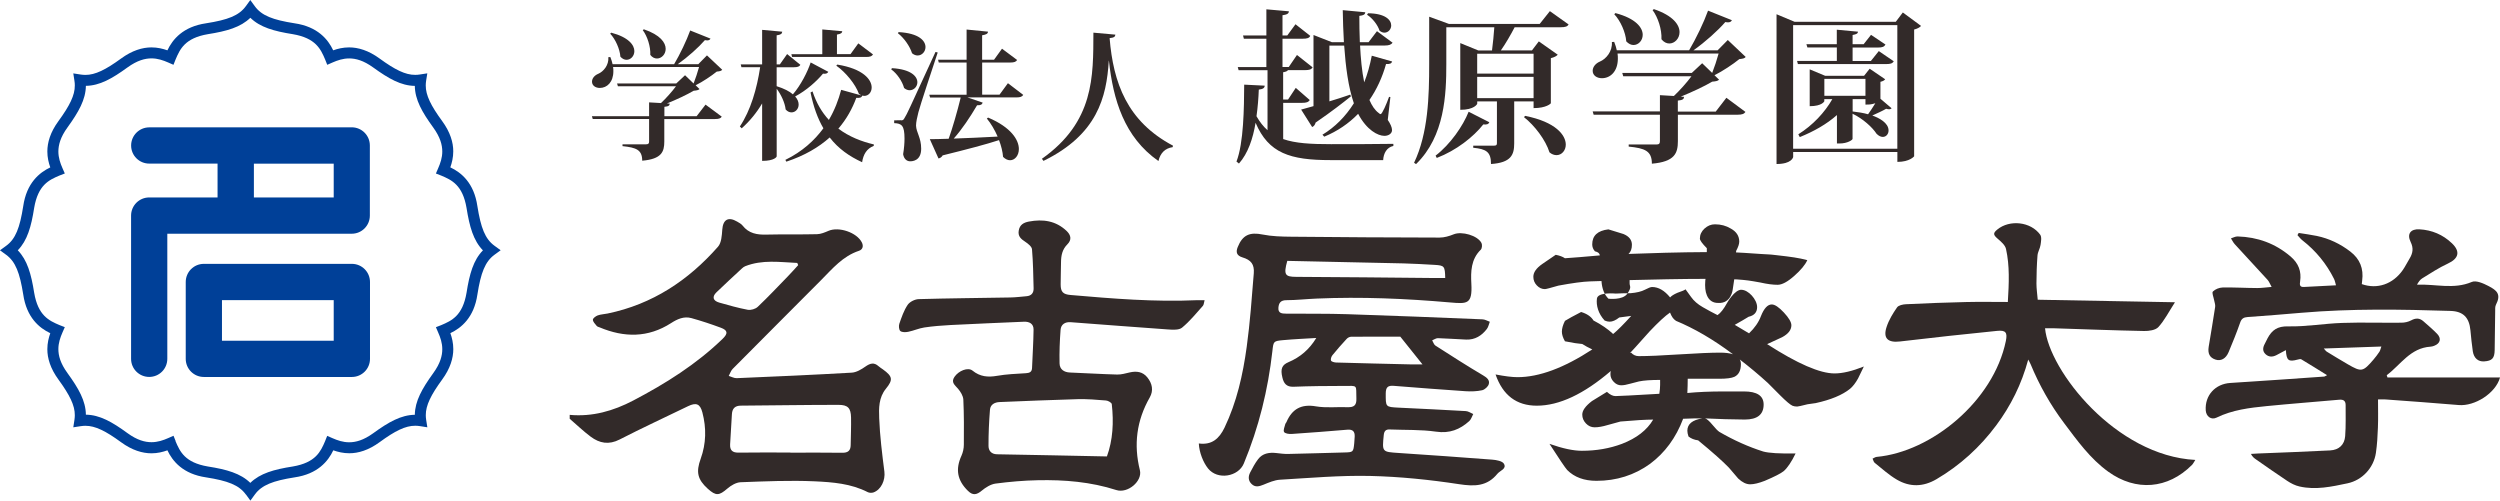
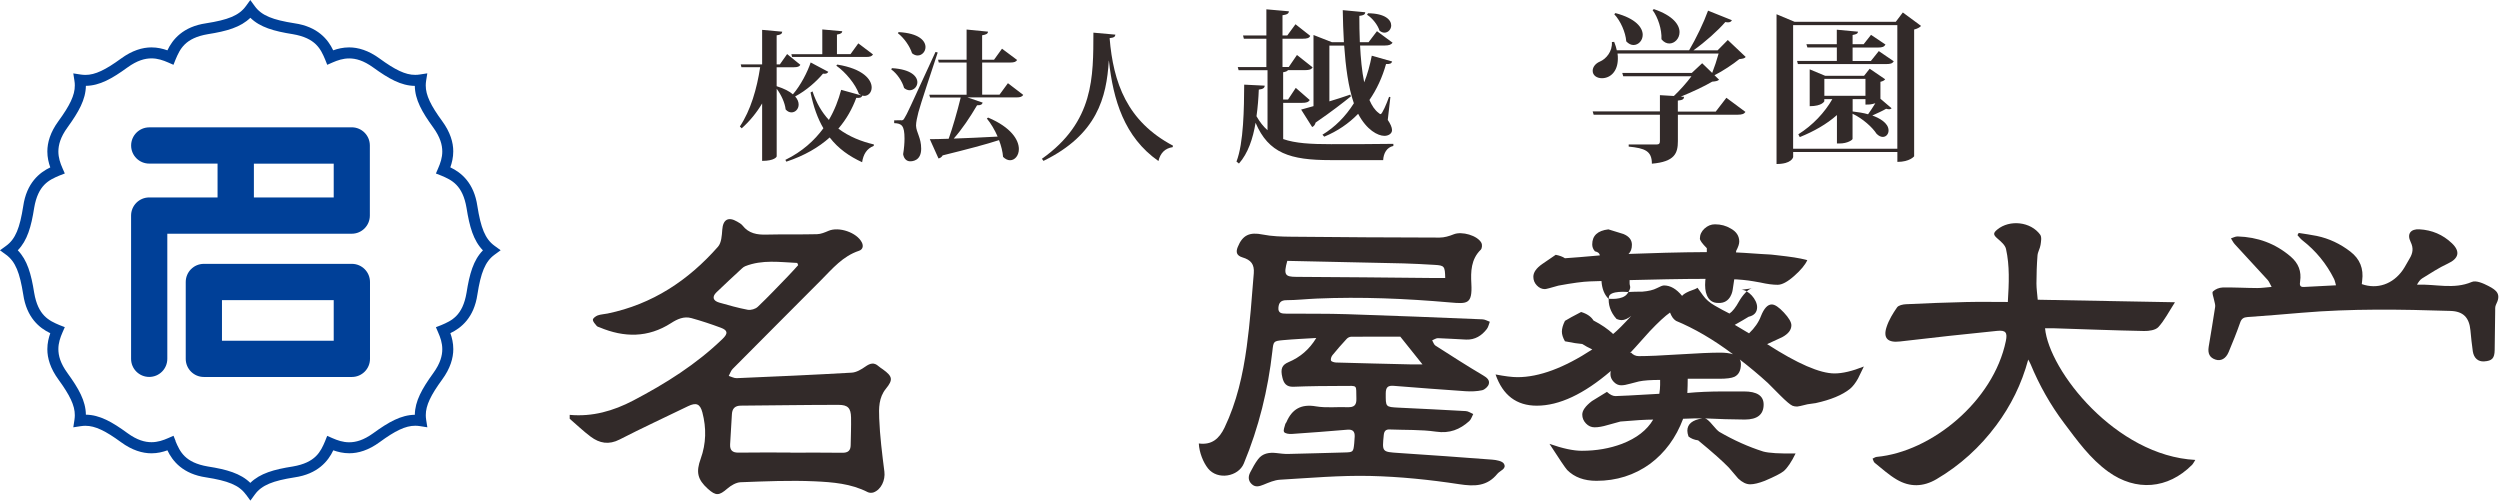
<svg xmlns="http://www.w3.org/2000/svg" id="_レイヤー_1" viewBox="0 0 544.33 109">
  <defs>
    <style>.cls-1{fill:#004098;}.cls-2{fill:#322a29;}</style>
  </defs>
  <path class="cls-1" d="M76.61,27.73h-44.09s-.01,0-.02,0c-2.18,0-3.95,1.77-3.95,3.95s1.76,3.94,3.94,3.94c0,0,0,0,0,0h14.88v7.37h-14.88s0,0,0,0c-2.18,0-3.95,1.77-3.95,3.95v31.19c0,2.18,1.76,3.94,3.95,3.94s3.94-1.77,3.94-3.94v-27.24h40.16c2.18,0,3.94-1.77,3.94-3.95v-15.27c0-2.18-1.77-3.95-3.94-3.95ZM72.66,43h-17.38v-7.37h17.38v7.37ZM76.61,57.45h-32.23c-2.18,0-3.94,1.77-3.94,3.95v16.74c0,2.18,1.77,3.94,3.95,3.94h32.23c2.17,0,3.94-1.77,3.94-3.94v-16.74c0-2.18-1.77-3.95-3.94-3.95ZM72.66,74.19h-24.33v-8.84h24.33v8.84Z" />
  <path class="cls-1" d="M53.53,107.67c-1.5-2.07-3.95-2.99-8.65-3.73h0c-5.04-.73-7.31-3.52-8.43-5.89h0c-.99.36-2.15.65-3.47.65h0c-1.96,0-4.21-.65-6.64-2.43h0c-3.32-2.43-5.61-3.57-7.75-3.56h0c-.33,0-.66.03-1.01.08h0l-1.62.25.25-1.62c.05-.35.08-.68.08-1.01h0c.02-2.14-1.13-4.42-3.55-7.75h0c-1.78-2.43-2.44-4.68-2.43-6.64h0c0-1.32.29-2.48.64-3.47h0c-2.37-1.12-5.16-3.4-5.89-8.43h0c-.75-4.7-1.67-7.15-3.73-8.65h0l-1.33-.97,1.33-.97c2.07-1.5,2.99-3.94,3.73-8.65h0c.73-5.04,3.52-7.31,5.89-8.43h0c-.36-1-.64-2.16-.64-3.47h0c0-1.96.65-4.21,2.43-6.63h0c2.42-3.32,3.57-5.61,3.55-7.74h0c0-.33-.02-.67-.08-1.01h0l-.25-1.62,1.62.25c.35.05.68.08,1.01.08h0c2.14.01,4.43-1.13,7.75-3.55h0c2.43-1.78,4.68-2.44,6.64-2.44h0c1.32,0,2.48.29,3.47.64h0c1.12-2.37,3.39-5.16,8.43-5.89h0c4.71-.74,7.16-1.67,8.65-3.73h0l.97-1.33.97,1.33c1.49,2.07,3.95,2.99,8.65,3.73h0c5.04.73,7.31,3.51,8.43,5.89h0c.99-.36,2.15-.64,3.47-.64h0c1.96,0,4.21.65,6.64,2.43h0c3.32,2.42,5.61,3.57,7.74,3.55h0c.33,0,.67-.02,1.01-.08h0l1.63-.25-.26,1.63c-.05.34-.08.67-.08,1h0c-.01,2.14,1.13,4.42,3.56,7.74h0c1.78,2.43,2.44,4.68,2.43,6.63h0c0,1.32-.29,2.48-.64,3.47h0c2.38,1.12,5.16,3.39,5.89,8.43h0c.75,4.71,1.67,7.15,3.74,8.65h0l1.33.97-1.33.97c-2.06,1.5-2.99,3.95-3.73,8.65h0c-.73,5.04-3.52,7.31-5.89,8.43h0c.35.99.64,2.15.64,3.47h0c0,1.96-.65,4.21-2.43,6.64h0c-2.43,3.32-3.57,5.61-3.56,7.75h0c0,.33.03.66.08,1.01h0l.26,1.63-1.63-.26c-.34-.05-.67-.08-1-.08h0c-2.14-.01-4.42,1.13-7.74,3.56h0c-2.43,1.78-4.68,2.44-6.64,2.43h0c-1.32,0-2.48-.29-3.47-.64h0c-1.12,2.37-3.39,5.16-8.43,5.89h0c-4.7.74-7.15,1.67-8.65,3.73h0l-.97,1.33-.97-1.33h0ZM38.22,96.06c.97,2.29,2.05,4.66,7.04,5.51h0c4.1.64,7.13,1.5,9.24,3.57h0c2.12-2.07,5.14-2.93,9.25-3.57h0c4.98-.85,6.06-3.23,7.03-5.51h0l.46-1.16,1.14.5c1.1.48,2.28.9,3.65.9h0c1.43,0,3.11-.44,5.23-1.97h0c3.37-2.45,6.06-3.97,9.06-4.02h0c.05-3,1.57-5.68,4.01-9.06h0c1.54-2.12,1.97-3.8,1.97-5.22h0c0-1.36-.41-2.55-.9-3.65h0l-.49-1.14,1.16-.45c2.29-.97,4.66-2.05,5.51-7.04h0c.64-4.11,1.5-7.13,3.57-9.24h0c-2.07-2.12-2.92-5.14-3.57-9.24h0c-.85-4.99-3.22-6.07-5.51-7.04h0l-1.16-.45.49-1.14c.48-1.1.9-2.29.9-3.65h0c0-1.43-.44-3.11-1.97-5.23h0c-2.45-3.37-3.97-6.06-4.01-9.06h0c-3-.04-5.69-1.57-9.06-4.01h0c-2.12-1.53-3.8-1.97-5.23-1.97h0c-1.36,0-2.54.41-3.64.89h0l-1.14.5-.46-1.16c-.97-2.28-2.05-4.66-7.04-5.51h0c-4.1-.65-7.13-1.5-9.24-3.57h0c-2.12,2.07-5.14,2.92-9.25,3.57h0c-4.98.85-6.06,3.22-7.03,5.51h0l-.46,1.16-1.14-.5c-1.1-.48-2.29-.9-3.64-.9h0c-1.43,0-3.11.44-5.23,1.97h0c-3.37,2.45-6.06,3.97-9.06,4.01h0c-.04,2.99-1.57,5.68-4.01,9.06h0c-1.54,2.12-1.97,3.8-1.98,5.23h0c0,1.36.41,2.54.9,3.65h0l.5,1.14-1.16.45c-2.29.97-4.66,2.05-5.51,7.04h0c-.64,4.11-1.5,7.12-3.57,9.24h0c2.07,2.12,2.92,5.14,3.57,9.24h0c.85,4.99,3.23,6.07,5.51,7.04h0l1.16.45-.5,1.14c-.48,1.1-.9,2.29-.9,3.64h0c0,1.43.44,3.1,1.98,5.22h0c2.45,3.38,3.97,6.06,4.01,9.06h0c3,.04,5.69,1.56,9.06,4.02h0c2.12,1.54,3.8,1.97,5.23,1.97h0c1.36,0,2.54-.41,3.65-.9h0l1.14-.5.46,1.15h0Z" />
-   <path class="cls-2" d="M151.67,25.31l1.95-2.53,3.53,2.62c-.24.37-.61.52-1.49.52h-11.02v4.9c0,2.22-.58,3.81-4.81,4.17,0-2.38-1.31-2.86-4.29-3.17v-.4h5.15c.49,0,.64-.18.64-.61v-4.9h-12.27l-.18-.61h12.45v-3.01l2.59.15c1.07-1,2.41-2.5,3.26-3.65h-12.64l-.18-.61h12.88l1.92-1.8,1.86,1.8c.4-1.01.88-2.47,1.19-3.59h-18.72c.06.34.06.64.06.94,0,2.34-1.37,3.62-2.95,3.62-.94,0-1.7-.52-1.7-1.37,0-.76.61-1.4,1.34-1.7,1.16-.49,2.35-1.89,2.22-3.63l.43-.03c.21.55.4,1.07.49,1.56h13.4c1.28-2.16,2.71-5.15,3.5-7.34l4.42,1.77c-.12.24-.34.39-.73.39-.15,0-.3-.03-.49-.06-1.4,1.61-3.68,3.65-5.91,5.24h4.47l1.89-1.92,3.32,3.13c-.21.27-.55.34-1.19.4-1.16.94-3.07,2.22-4.6,2.98l.85.82c-.24.24-.61.31-1.28.37-1.43.85-3.78,1.95-5.82,2.77l.61.03c-.03.4-.21.61-1.16.7v2.04h7.03ZM133.07,7.11c3.81,1,5.05,2.71,5.05,4.02,0,1.07-.79,1.89-1.7,1.89-.46,0-.91-.21-1.34-.67-.12-1.67-1.07-3.8-2.22-5.02l.21-.21ZM140.19,6.38c3.59,1.22,4.75,2.92,4.75,4.26,0,1.19-.91,2.1-1.89,2.1-.52,0-1.04-.24-1.46-.79.09-1.8-.64-4.05-1.64-5.39l.24-.18Z" />
  <path class="cls-2" d="M169.11,18.77c1.64.52,2.8,1.13,3.53,1.77,1.71-1.98,3.2-4.9,3.87-6.94l3.84,2.04c-.18.3-.43.49-1.16.4-1.37,1.64-3.59,3.65-6.06,4.96.55.61.76,1.22.76,1.77,0,.98-.73,1.7-1.55,1.7-.43,0-.88-.18-1.28-.64-.15-1.43-1-3.26-1.95-4.51v14.74c0,.06-.43.97-3.17.97v-12.51c-1.19,2.01-2.68,3.84-4.45,5.42l-.4-.4c2.35-3.5,3.72-8.25,4.42-12.91h-4.08l-.15-.61h4.66v-7.52l4.38.4c-.06.46-.3.67-1.22.79v6.33h.7l1.58-2.25,2.89,2.35c-.24.39-.64.52-1.43.52h-3.74v4.14ZM187.44,20.69c-.12-.06-.27-.12-.42-.24-.76-2.13-2.89-4.72-4.93-6.15l.21-.24c5.66.91,7.49,3.29,7.49,4.99,0,1.04-.7,1.83-1.61,1.83-.12,0-.28-.03-.43-.06-.15.4-.49.55-1.31.49-.85,2.31-2.1,4.6-3.9,6.7,2.35,1.76,5.02,2.8,7.73,3.44l-.03.31c-1.55.61-2.28,1.89-2.53,3.56-2.77-1.28-5.15-2.92-7.06-5.39-2.37,2.13-5.48,3.96-9.44,5.27l-.21-.39c3.68-1.8,6.33-4.23,8.28-6.88-1.22-2.07-2.16-4.63-2.8-7.79l.43-.24c.85,2.56,2.07,4.6,3.56,6.21,1.25-2.13,2.1-4.35,2.68-6.55l4.29,1.19v-.03ZM172.46,12.41l-.15-.61h6.73v-5.39l4.35.39c-.06.4-.3.58-1.16.73v4.26h2.95l1.7-2.35,3.2,2.41c-.24.4-.64.55-1.46.55h-16.17Z" />
  <path class="cls-2" d="M194.2,14.84c4.17.24,5.54,1.8,5.54,3.08,0,.94-.76,1.73-1.67,1.73-.4,0-.82-.15-1.22-.49-.4-1.46-1.52-3.13-2.8-4.05l.15-.27ZM196.14,26.2c.43,0,.55,0,.88-.64.49-.79.67-1.19,6.67-14.25l.48.12c-1.31,3.99-3.77,11.33-4.2,13-.27,1.06-.52,2.16-.52,2.92.06,1.52,1.12,2.62,1.12,5.03,0,2.71-2.01,2.74-2.41,2.74-.67,0-1.34-.46-1.52-1.55.21-1.25.3-2.41.3-3.41,0-2.83-.61-3.29-2.25-3.35v-.61c1.1,0,1.43-.03,1.43-.03v.03ZM195.66,6.99c4.42.24,5.85,1.89,5.85,3.26,0,.98-.76,1.83-1.71,1.83-.39,0-.82-.15-1.22-.49-.49-1.56-1.77-3.35-3.08-4.36l.15-.24ZM219.44,18.1l3.35,2.56c-.24.39-.64.55-1.46.55h-10.69l3.32,1.13c-.12.4-.42.61-1.22.58-1.52,2.59-3.29,5.24-5.08,7.25,2.71-.09,6.06-.24,9.56-.43-.64-1.46-1.46-2.86-2.35-3.93l.27-.21c5.05,2.13,6.7,4.9,6.7,6.85,0,1.43-.88,2.44-1.92,2.44-.49,0-1.03-.24-1.52-.73-.09-1.13-.4-2.4-.88-3.65-2.83.92-6.73,1.95-12.27,3.32-.21.39-.58.61-.91.67l-1.89-4.2c.97,0,2.41-.03,4.11-.09.85-2.38,1.86-5.88,2.62-8.98h-6.67l-.18-.61h8.13v-7h-6.06l-.15-.61h6.21v-6.58l4.66.46c-.03.43-.33.64-1.28.79v5.33h2.59l1.74-2.41,3.29,2.46c-.24.4-.64.55-1.46.55h-6.15v7h3.78l1.83-2.5Z" />
  <path class="cls-2" d="M226.86,34.57c11.42-8.07,11.17-17.93,11.21-27.46l4.78.43c-.03.43-.27.67-1.25.76.79,9.71,3.81,18.14,13.79,23.41l-.06.33c-1.64.24-2.68,1.25-3.1,3.02-7.46-5.21-9.86-13.37-10.78-21.83h-.03c-.49,7.98-2.52,16.08-14.22,21.8l-.34-.46Z" />
  <path class="cls-2" d="M279.39,22.4v7.88c2.65.93,6.02,1.11,10.42,1.11,3.04,0,10.31,0,13.57-.07v.46c-1.43.29-2.15,1.61-2.22,3.08h-11.49c-8.73,0-13.46-1.47-16.29-8.13-.57,3.44-1.65,6.66-3.62,8.88l-.54-.43c1.57-4.05,1.65-11.71,1.68-16.75l4.47.22c-.03.5-.36.75-1.29.86-.07,1.83-.22,3.83-.5,5.8.71,1.25,1.5,2.26,2.4,3.04v-13.07h-6.3l-.18-.68h6.23v-6.16h-4.9l-.18-.71h5.08V2.03l4.9.43c-.03.5-.36.71-1.39.86v4.4h1.04l1.79-2.44,3.22,2.54c-.25.47-.68.61-1.65.61h-4.4v6.16h1.36l1.79-2.62,3.4,2.69c-.25.47-.75.61-1.65.61h-3.72c-.11.21-.43.36-1.04.46v5.94h1.07l1.68-2.54,3.04,2.65c-.29.47-.75.61-1.65.61h-4.15ZM294.11,21c-1.65,1.32-4.11,3.26-7.66,5.69-.11.47-.39.82-.75.97l-2.4-3.8c.65-.18,1.58-.43,2.69-.75V7.62l4.01,1.57h2.61c-.14-2.33-.21-4.69-.25-6.98l4.9.46c-.04.47-.32.68-1.29.79,0,1.79.03,3.72.11,5.73h1.9l1.83-2.4,3.4,2.51c-.32.43-.79.61-1.68.61h-5.4c.14,2.76.39,5.58.9,8.02.72-1.79,1.25-3.76,1.65-5.8l4.44,1.26c-.14.43-.5.61-1.33.54-.82,2.93-2.04,5.55-3.62,7.84.54,1.25,1.18,2.22,2.01,2.83.18.18.32.25.43.25.32,0,1.29-2.22,1.83-3.76l.29.04-.57,4.98c.54.79.93,1.61.93,2.22,0,.79-.82,1.25-1.65,1.25-1.43,0-3.86-1.25-5.73-4.8-2.04,2.11-4.51,3.79-7.38,4.98l-.39-.43c2.72-1.65,5.01-3.94,6.84-6.84-1.22-3.51-1.79-7.98-2.11-12.56h-3.22v12.14c1.43-.43,3.01-.93,4.55-1.47l.14.43ZM297.86,2.89c3.79.03,5.05,1.47,5.05,2.65,0,.82-.64,1.57-1.47,1.57-.36,0-.72-.14-1.07-.43-.39-1.25-1.54-2.72-2.72-3.47l.21-.32Z" />
-   <path class="cls-2" d="M337.45,2.42l4.08,2.9c-.25.46-.71.61-1.72.61h-10.02c-.82,1.57-2.01,3.65-3.01,5.05h6.77l1.5-1.97,4.12,2.9c-.25.29-.75.57-1.5.75v9.81c0,.07-.97,1.07-3.76,1.07v-1.47h-4.22v9.16c0,2.47-.68,4.19-5.05,4.48,0-2.65-1.04-3.26-3.87-3.54v-.46h4.55c.47,0,.61-.14.61-.54v-9.09h-4.29v.5c0,.07-.61,1.33-3.69,1.33v-14.53l3.94,1.61h2.97c.21-1.5.39-3.58.5-5.05h-10.45v8.02c0,6.55-.32,15.68-6.59,21.77l-.43-.29c3.08-6.44,3.29-14.5,3.29-21.48V3.64l4.3,1.57h19.76l2.22-2.79ZM312.57,33.89c3.22-2.47,5.98-6.48,7.2-9.56l4.51,2.29c-.18.39-.5.57-1.32.47-2.15,2.72-5.84,5.65-10.13,7.3l-.25-.5ZM333.91,11.7h-12.28v4.33h12.28v-4.33ZM333.91,21.36v-4.62h-12.28v4.62h12.28ZM332.08,25.23c6.7,1.33,8.84,4.22,8.84,6.26,0,1.29-.9,2.29-2.01,2.29-.5,0-1.04-.18-1.54-.61-.82-2.65-3.22-5.84-5.55-7.66l.25-.29Z" />
  <path class="cls-2" d="M373.6,24.26l2.29-2.97,4.15,3.08c-.29.43-.72.61-1.75.61h-12.96v5.76c0,2.61-.68,4.48-5.66,4.9,0-2.79-1.54-3.37-5.05-3.72v-.46h6.05c.57,0,.75-.22.75-.72v-5.76h-14.43l-.21-.72h14.64v-3.54l3.04.18c1.25-1.18,2.83-2.93,3.83-4.3h-14.86l-.21-.72h15.14l2.26-2.11,2.18,2.11c.47-1.18,1.04-2.9,1.4-4.22h-22.01c.07.39.07.75.07,1.11,0,2.76-1.61,4.26-3.47,4.26-1.11,0-2.01-.61-2.01-1.61,0-.9.71-1.65,1.57-2.01,1.36-.57,2.76-2.22,2.61-4.26l.5-.03c.25.65.46,1.25.57,1.83h15.75c1.5-2.54,3.19-6.05,4.12-8.63l5.19,2.08c-.14.29-.39.47-.86.47-.18,0-.36-.04-.57-.07-1.65,1.9-4.33,4.3-6.94,6.16h5.26l2.22-2.25,3.9,3.69c-.25.32-.65.39-1.39.47-1.36,1.11-3.62,2.61-5.41,3.51l1,.97c-.29.29-.71.36-1.5.43-1.68,1-4.44,2.29-6.84,3.26l.72.04c-.04.47-.25.72-1.36.82v2.4h8.27ZM351.73,2.85c4.48,1.18,5.94,3.19,5.94,4.73,0,1.25-.93,2.22-2,2.22-.54,0-1.07-.25-1.58-.79-.14-1.97-1.25-4.47-2.61-5.91l.25-.25ZM360.11,1.99c4.22,1.43,5.58,3.44,5.58,5.01,0,1.4-1.07,2.47-2.22,2.47-.61,0-1.22-.29-1.72-.93.11-2.11-.75-4.76-1.93-6.34l.29-.22Z" />
  <path class="cls-2" d="M414.3,2.71l3.97,2.93c-.25.32-.79.61-1.5.79v27.6s-.93,1.22-3.65,1.22v-2.15h-22.69v1.07c0,.11-.36,1.54-3.62,1.54V3.1l3.94,1.65h22.02l1.54-2.04ZM390.42,32.39h22.69V5.47h-22.69v26.92ZM409.07,11.12l3.26,2.22c-.29.5-.75.61-1.65.61h-19.22l-.18-.68h8.66v-2.94h-6.41l-.22-.71h6.62v-3.15l4.62.43c-.04.39-.32.57-1.18.72v2.01h2.4l1.61-2.04,3.15,2.11c-.29.5-.71.65-1.61.65h-5.55v2.94h3.97l1.72-2.15ZM410.47,17.24c-.14.25-.54.47-1.04.57v3.69l2.43,2.07c-.11.14-.29.22-.54.22-.18,0-.39-.03-.65-.11-.71.43-1.97,1-3.01,1.47,1.43.5,3.54,1.58,3.54,3.26,0,.79-.54,1.4-1.25,1.4-.39,0-.86-.18-1.36-.68-.9-1.4-2.97-3.29-5.23-4.37v5.48c0,.21-1.07,1-2.83,1h-.57v-6.19c-2.22,1.97-4.98,3.54-8.09,4.8l-.32-.61c3.15-1.97,5.76-4.76,7.41-7.66h-1.75v.47s-.46,1.07-3.18,1.07v-8.02l3.36,1.4h8.48l1.22-1.54,3.36,2.29ZM397.22,20.86h8.95v-3.69h-8.95v3.69ZM403.38,21.58v2.69c1.22.14,2.36.32,3.36.61.5-.68,1.07-1.58,1.58-2.4-1,.29-1.26.29-2.15.29v-1.18h-2.79Z" />
  <path class="cls-2" d="M124.05,90.33c4.94.45,9.49-.85,13.82-3.12,7.05-3.69,13.74-7.89,19.48-13.45,1.2-1.16,1.12-1.84-.42-2.41-2.1-.78-4.24-1.49-6.4-2.09-1.62-.45-3.07.22-4.42,1.09-5.01,3.22-10.21,3.17-15.55.93-.22-.09-.51-.15-.65-.33-.34-.42-.82-.89-.82-1.34,0-.32.63-.78,1.06-.94.68-.24,1.44-.26,2.16-.41,9.72-2.01,17.56-7.2,24.02-14.54.75-.85.84-2.43.93-3.7.15-2.2,1.3-2.91,3.24-1.77.42.25.89.49,1.18.86,1.35,1.73,3.16,2.03,5.21,1.97,3.67-.09,7.34,0,11.01-.09.84-.02,1.7-.39,2.5-.73,2.25-.97,6.18.36,7.26,2.54.39.79.18,1.54-.64,1.81-3.51,1.16-5.77,3.89-8.24,6.38-6.41,6.45-12.85,12.87-19.25,19.33-.4.4-.58,1.02-.86,1.53.58.17,1.16.51,1.73.49,8.35-.35,16.71-.72,25.05-1.2,1.02-.06,2.09-.7,2.97-1.32,1.02-.71,1.87-.99,2.87-.08.29.26.63.46.95.69,2.1,1.52,2.26,2.24.65,4.21-1.57,1.92-1.55,4.25-1.46,6.43.15,3.89.64,7.77,1.13,11.63.23,1.82-.69,3.92-2.38,4.52-.37.13-.92.11-1.26-.07-3.63-1.86-7.64-2.17-11.55-2.35-5.36-.24-10.74,0-16.11.2-.99.04-2.1.7-2.89,1.38-1.8,1.55-2.48,1.64-4.25.05-2.26-2.04-2.61-3.64-1.56-6.54,1.2-3.31,1.26-6.7.37-10.09-.5-1.89-1.35-2.22-3.14-1.35-4.97,2.41-9.98,4.73-14.89,7.25-2.34,1.2-4.36.82-6.29-.62-1.6-1.2-3.05-2.59-4.57-3.9v-.88ZM172.09,98.51s0,.03,0,.05c3.77,0,7.53-.04,11.3.02,1.25.02,1.82-.47,1.83-1.68.03-2,.12-4,.08-5.99-.04-2.05-.67-2.76-2.73-2.76-7.08,0-14.17.12-21.25.17-1.28,0-1.89.63-1.96,1.85-.14,2.19-.27,4.38-.39,6.57-.07,1.28.49,1.83,1.83,1.81,3.76-.06,7.53-.02,11.3-.02ZM173.79,57.73c-.07-.16-.13-.32-.2-.48-3.79-.17-7.61-.76-11.33.71-.26.1-.51.29-.72.49-1.86,1.73-3.73,3.44-5.55,5.2-1,.97-.76,1.84.6,2.23,2.06.58,4.13,1.18,6.23,1.57.67.12,1.66-.17,2.16-.64,2.3-2.18,4.47-4.49,6.68-6.77.73-.75,1.42-1.54,2.13-2.31Z" />
  <path class="cls-2" d="M261.05,96.56c2.8.37,4.41-1.04,5.57-3.45,2.67-5.58,4-11.53,4.83-17.59.73-5.31,1.11-10.68,1.54-16.03.15-1.94-.6-2.89-2.47-3.45-1.28-.39-1.47-1.15-1.03-2.24,1.06-2.66,2.64-3.3,5.4-2.74,2.04.41,4.17.46,6.26.48,10.77.11,21.53.17,32.3.19,1.02,0,2.1-.32,3.06-.71,1.75-.72,5.22.24,6.06,1.9.19.38.12,1.18-.16,1.45-2.14,2.08-2.19,4.78-2.05,7.38.25,4.54-.91,4.42-4.65,4.1-9.65-.84-19.32-1.26-29.02-.84-2.2.09-4.39.34-6.59.35-1.23,0-1.66.56-1.75,1.63-.1,1.24.78,1.29,1.64,1.3,4.45.04,8.9-.02,13.35.12,9.82.31,19.64.72,29.46,1.12.53.02,1.05.34,1.58.53-.21.52-.31,1.13-.64,1.56-1.12,1.47-2.58,2.39-4.51,2.32-2.05-.08-4.1-.25-6.15-.31-.41-.01-.83.31-1.25.47.23.39.37.92.7,1.14,3.45,2.21,6.9,4.43,10.42,6.51.84.49,1.44,1.04,1.21,1.87-.15.56-.88,1.22-1.46,1.35-1.16.25-2.41.29-3.61.21-5.22-.35-10.43-.76-15.64-1.17-1.23-.1-1.72.28-1.73,1.63,0,2.97-.09,2.97,2.79,3.12,4.88.24,9.77.46,14.65.75.55.03,1.08.42,1.61.64-.28.52-.45,1.16-.86,1.53-2.04,1.84-4.28,2.74-7.22,2.31-3.32-.48-6.73-.34-10.11-.48-.85-.04-1.2.35-1.29,1.2-.37,3.71-.39,3.68,3.28,3.92,6.78.46,13.57.92,20.34,1.45.89.07,2.19.3,2.54.89.66,1.12-.85,1.49-1.42,2.19-2.23,2.74-4.96,2.78-8.3,2.27-6.41-.98-12.92-1.65-19.4-1.8-6.53-.15-13.09.44-19.62.82-1.22.07-2.43.61-3.59,1.08-.93.37-1.77.64-2.58-.12-.79-.74-.79-1.66-.33-2.55.51-.99,1.05-2,1.72-2.88.98-1.29,2.42-1.51,3.95-1.34.86.1,1.73.22,2.6.2,4.05-.08,8.11-.22,12.16-.32,1.99-.05,2.03-.06,2.22-2,.05-.49.08-.97.1-1.46.05-1.11-.42-1.6-1.59-1.5-4.04.34-8.09.66-12.14.93-.57.04-1.46-.09-1.65-.44-.22-.41.15-1.15.28-1.74.03-.13.17-.24.23-.37,1.22-2.87,3.22-4.02,6.44-3.46,2.24.38,4.59.09,6.89.18,1.36.05,1.96-.4,1.91-1.84-.12-3.11.47-2.8-2.84-2.79-3.62.01-7.24.03-10.86.18-1.54.06-2.12-.76-2.41-2-.46-1.89-.11-2.75,1.34-3.36,2.51-1.06,4.51-2.74,6.04-5.26-2.41.15-4.82.25-7.22.47-2.13.2-2.1.26-2.34,2.39-.95,8.44-2.95,16.59-6.22,24.47-1.19,2.87-5.7,3.68-7.79,1.08-1.04-1.3-1.92-3.48-2.01-5.43ZM280.28,56.81c-.85,3.04-.47,3.46,1.95,3.47,9.92.04,19.84.16,29.76.25.9,0,1.79,0,2.68,0-.06-2.59-.17-2.73-2.33-2.86-2.24-.13-4.49-.26-6.73-.32-8.45-.2-16.89-.37-25.33-.55ZM304.88,73.3c-3.17,0-6.94-.01-10.7.02-.33,0-.75.22-.98.48-1.06,1.15-2.1,2.32-3.08,3.53-.24.3-.44.86-.32,1.17.1.25.7.41,1.09.43,5.42.16,10.85.28,16.27.41.81.02,1.61,0,2.56,0-1.64-2.04-3.1-3.87-4.83-6.04Z" />
  <path class="cls-2" d="M443.7,65.26c9.88.18,19.71.36,29.86.55-1.35,2.09-2.27,3.93-3.61,5.4-.62.68-2.06.88-3.12.86-6.6-.13-13.2-.39-19.8-.6-.58-.02-1.16,0-1.76,0,.86,9.22,15.39,27.77,32.72,28.67-.29.44-.46.82-.74,1.1-5.24,5.25-12.19,5.81-18.21,1.47-3.95-2.85-6.75-6.77-9.63-10.6-2.97-3.95-5.39-8.24-7.28-12.81-.11-.28-.27-.53-.52-1.01-1.45,5.36-3.79,10.05-6.96,14.31-3.55,4.77-7.86,8.7-13.01,11.73-2.89,1.7-5.8,1.76-8.62.11-1.74-1.01-3.26-2.41-4.84-3.67-.24-.19-.31-.6-.46-.91.3-.13.59-.36.9-.38,11.92-1.1,25.42-12.13,28.12-25.24.37-1.81,0-2.39-1.88-2.2-7.06.71-14.12,1.47-21.17,2.31-2.62.31-3.74-.67-2.92-3.16.49-1.51,1.36-2.94,2.28-4.26.32-.46,1.27-.66,1.94-.69,4.38-.21,8.77-.38,13.15-.48,2.97-.07,5.95-.01,9.03-.01.25-4.12.42-7.87-.4-11.55-.19-.84-1.09-1.6-1.82-2.23-.96-.83-1.04-1.2-.08-1.99,2.7-2.22,7.3-1.72,9.35,1.13.36.51.18,1.49.07,2.23-.12.78-.6,1.51-.66,2.28-.16,2.02-.22,4.06-.23,6.09,0,1.17.18,2.33.28,3.56Z" />
-   <path class="cls-2" d="M262.27,65.4c-.15.52-.15.96-.37,1.2-1.46,1.63-2.85,3.36-4.53,4.74-.68.56-2.04.46-3.07.39-7.07-.49-14.13-1.06-21.2-1.58-1.19-.09-2.1.48-2.18,1.68-.18,2.43-.28,4.87-.22,7.3.03,1.27.94,1.93,2.29,1.98,3.42.13,6.84.35,10.26.44.9.02,1.82-.25,2.72-.46,1.5-.34,2.84-.17,3.85,1.09,1.07,1.34,1.38,2.85.51,4.37-2.85,5-3.53,10.24-2.14,15.82.6,2.39-2.65,5.13-5.13,4.33-5.57-1.79-11.3-2.26-17.09-2.14-3.07.06-6.15.33-9.19.73-1.07.14-2.17.84-3.03,1.55-1.1.92-1.94,1.07-2.98.05-2.36-2.3-2.77-4.72-1.43-7.66.33-.73.52-1.59.52-2.4.03-3.27.04-6.55-.11-9.82-.04-.81-.59-1.7-1.14-2.35-.68-.8-1.61-1.39-.8-2.59.91-1.35,2.95-2.17,3.93-1.38,1.64,1.33,3.35,1.49,5.35,1.14,2.06-.36,4.18-.44,6.28-.57.81-.05,1.31-.27,1.34-1.15.11-2.78.3-5.56.33-8.34.02-1.26-.89-1.77-2.09-1.72-5.33.23-10.65.45-15.98.72-1.9.1-3.81.25-5.7.53-1.19.18-2.32.7-3.5.94-.56.12-1.34.14-1.73-.16-.31-.24-.39-1.11-.23-1.58.49-1.42.99-2.9,1.82-4.13.45-.66,1.56-1.21,2.39-1.24,6.65-.19,13.3-.24,19.95-.36,1.17-.02,2.34-.17,3.51-.27,1.07-.08,1.6-.7,1.57-1.73-.07-2.83-.11-5.67-.35-8.49-.05-.59-.85-1.22-1.45-1.62-.92-.61-1.65-1.18-1.44-2.44.21-1.28,1.06-1.76,2.22-1.98,3.04-.57,5.84-.19,8.19,2.03.99.94,1.16,1.95.18,2.93-1.1,1.1-1.37,2.42-1.38,3.88,0,1.61-.09,3.22-.08,4.84,0,1.63.51,2.17,2.16,2.31,9.16.79,18.33,1.55,27.54,1.13.48-.02.96,0,1.63,0ZM241.01,99.38c1.29-3.52,1.51-7.43,1.06-11.39-.04-.32-.8-.76-1.26-.79-2.04-.17-4.1-.34-6.15-.29-5.67.15-11.33.41-17,.63-1.08.04-2.02.53-2.11,1.66-.21,2.62-.33,5.25-.32,7.88,0,.99.56,1.81,1.86,1.83,7.91.13,15.83.31,23.92.47Z" />
-   <path class="cls-2" d="M519.85,82.18h24.49c-.96,3.47-5.53,6.31-9,6.01-5.31-.46-10.64-.82-15.95-1.22-.45-.03-.9,0-1.62,0,0,2.1.06,4.11-.02,6.12-.07,1.85-.17,3.7-.44,5.53-.48,3.25-2.99,5.94-6.17,6.61-3.45.73-6.93,1.5-10.47.69-.94-.21-1.86-.68-2.67-1.22-2.3-1.51-4.55-3.12-6.82-4.69-.39-.27-.77-.56-1.08-1.18.5-.03,1.01-.07,1.51-.09,5.24-.22,10.48-.39,15.72-.67,1.93-.1,3.15-1.23,3.29-3.12.17-2.25.09-4.51.1-6.76,0-.92-.48-1.24-1.39-1.16-5.27.47-10.54.87-15.81,1.39-3.73.37-7.46.82-10.91,2.51-1.17.57-2.26-.26-2.35-1.58-.21-3.29,2.09-5.77,5.36-5.97,6.81-.42,13.62-.92,20.44-1.39.08,0,.15-.07.62-.3-2-1.24-3.79-2.37-5.62-3.46-.18-.11-.53,0-.78.06-1.99.54-2.44.22-2.57-2.06-.73.39-1.38.75-2.05,1.09-.84.43-1.67.46-2.39-.22-.7-.67-.58-1.45-.16-2.23.21-.4.4-.81.61-1.21.96-1.8,2.16-2.66,4.49-2.6,3.91.09,7.83-.62,11.76-.75,4.29-.15,8.59,0,12.88-.05.73,0,1.53-.18,2.16-.52.98-.53,1.81-.51,2.62.19,1.02.89,2.05,1.77,3,2.74,1,1.03.71,2.11-.63,2.62-.25.09-.52.18-.79.19-4.42.28-6.5,3.94-9.54,6.21.05.16.11.33.16.49ZM505.97,75.88c.36.41.45.57.6.66,1.54.94,3.07,1.88,4.63,2.78,2.98,1.72,3.27,1.66,5.58-1.02.47-.54.9-1.13,1.3-1.72.17-.26.23-.6.42-1.13-4.23.15-8.21.28-12.53.43Z" />
  <path class="cls-2" d="M494.62,62.5c-.38-.68-.56-1.2-.9-1.57-2.37-2.6-4.77-5.17-7.14-7.76-.34-.37-.56-.85-.83-1.27.48-.15.97-.43,1.45-.42,4.35.13,8.2,1.52,11.55,4.38,1.72,1.48,2.38,3.23,2.06,5.4-.11.73-.12,1.28.85,1.22,2.25-.12,4.51-.23,6.96-.36-.15-.5-.22-.97-.42-1.38-1.66-3.33-3.96-6.13-6.9-8.42-.4-.31-.71-.74-1.07-1.12.09-.16.18-.32.27-.48,1.31.21,2.64.38,3.94.65,2.7.57,5.13,1.73,7.31,3.41,2.08,1.6,2.92,3.71,2.57,6.31-.04.26-.06.53-.08.77,3.35,1.19,6.78.02,8.93-3.07.54-.77.95-1.64,1.45-2.45.73-1.18.93-2.29.25-3.67-.85-1.73,0-2.85,1.91-2.74,2.72.15,5.11,1.16,7.07,3.03,1.91,1.82,1.49,3.34-.89,4.44-1.95.9-3.76,2.1-5.6,3.23-.46.29-.79.8-1.11,1.36,4.01-.19,7.98,1.09,11.94-.6.93-.4,2.52.31,3.62.88,1.89.97,2.8,1.83,1.64,4.08-.21.41-.17.97-.17,1.46-.05,2.8-.06,5.6-.11,8.4-.03,1.81-.57,2.37-2.31,2.48-1.28.08-2.22-.7-2.45-2.19-.23-1.52-.37-3.05-.52-4.58-.26-2.76-1.54-4.13-4.33-4.22-10.81-.35-21.61-.52-32.41.4-3.92.34-7.84.65-11.76.93-.88.06-1.34.34-1.64,1.22-.76,2.17-1.62,4.3-2.51,6.42-.61,1.45-1.69,2.01-2.85,1.63-1.25-.41-1.73-1.29-1.49-2.79.47-2.9.98-5.79,1.41-8.69.07-.48-.15-1.01-.24-1.52-.11-.63-.52-1.56-.25-1.83.5-.5,1.38-.85,2.11-.87,2.52-.05,5.03.11,7.55.12.97,0,1.94-.15,3.17-.25Z" />
-   <path class="cls-2" d="M379.14,63.1c1.51-.02,3.44,2.1,3.44,3.77,0,1.12-.62,1.82-1.85,2.1-.73.45-1.73,1.04-3.02,1.76.67.39,1.71,1.01,3.11,1.85,1.23-1.17,2.1-2.43,2.6-3.77.67-1.68,1.45-2.52,2.35-2.52.67,0,1.55.59,2.64,1.76,1.09,1.17,1.63,2.1,1.63,2.77,0,1.01-.67,1.88-2.01,2.6-1.06.5-2.15,1.01-3.27,1.51,6.6,4.25,11.49,6.38,14.68,6.38,1.73,0,3.86-.5,6.38-1.51-.45.9-.87,1.76-1.26,2.6-.56,1.01-1.15,1.76-1.76,2.27-1.68,1.34-4.17,2.38-7.47,3.1-.39.06-.98.14-1.76.25-1.34.34-2.1.5-2.27.5-.39,0-.73-.06-1.01-.17-.5-.22-1.4-.98-2.69-2.27-.9-.89-1.79-1.79-2.68-2.69-1.96-1.79-4-3.49-6.12-5.12.17.28.25.62.25,1.01,0,1.4-.48,2.32-1.43,2.77-.62.28-1.71.42-3.27.42h-6.88c0,1.01-.03,2.04-.08,3.1,2.24-.22,4.89-.34,7.97-.34h4.36c2.85,0,4.28.95,4.28,2.85,0,2.18-1.37,3.27-4.11,3.27-1.12,0-2.55-.03-4.28-.08-2.4-.11-3.86-.17-4.36-.17.39.11.92.57,1.59,1.38.67.81,1.18,1.33,1.51,1.55,3.19,1.85,6.38,3.27,9.56,4.28,1.23.34,3.58.48,7.05.42-.9,1.85-1.76,3.13-2.6,3.86-.62.5-1.99,1.2-4.11,2.1-1.29.5-2.35.76-3.19.76s-1.71-.42-2.6-1.26c-.67-.78-1.34-1.56-2.01-2.35-1.34-1.4-3.58-3.38-6.71-5.96-.84-.11-1.54-.39-2.1-.84-.17-.5-.25-.92-.25-1.26,0-1.45,1.09-2.35,3.27-2.68h-1.76c-.28,0-1.09.03-2.43.08-1.56,4.14-3.97,7.41-7.21,9.82-3.41,2.46-7.3,3.69-11.66,3.69-2.68,0-4.81-.78-6.37-2.35-.45-.5-1.73-2.4-3.86-5.7,2.85,1.01,5.2,1.51,7.05,1.51,3.13,0,6.04-.5,8.73-1.51,3.19-1.23,5.45-2.99,6.8-5.28-1.57,0-3.94.14-7.13.42-.34.11-1.26.36-2.77.76-1.12.34-2.07.5-2.85.5-.73,0-1.36-.28-1.89-.84-.53-.56-.8-1.2-.8-1.93,0-.89.7-1.87,2.1-2.94.17-.11,1.26-.78,3.27-2.01.67.62,1.29.92,1.85.92.73,0,3.91-.17,9.56-.5.11-.73.17-1.37.17-1.93v-1.09c-2.01,0-3.55.11-4.61.33-.17.06-.81.23-1.93.5-.78.23-1.43.34-1.93.34-.62,0-1.16-.25-1.64-.76-.48-.5-.71-1.06-.71-1.68,0-.22.03-.45.08-.67-5.87,5.03-11.24,7.55-16.11,7.55-4.42,0-7.41-2.27-8.98-6.8,2.01.39,3.61.59,4.78.59,4.7,0,10.12-2.01,16.28-6.04-.84-.39-1.57-.78-2.18-1.18-.84-.06-2.1-.25-3.77-.59-.45-.78-.67-1.48-.67-2.1,0-.67.22-1.45.67-2.35.72-.45,1.9-1.09,3.52-1.93,1.29.39,2.18,1.01,2.69,1.85,1.73.9,3.16,1.87,4.28,2.94.95-.78,2.27-2.1,3.94-3.94l-2.6.34c-.78.62-1.48.92-2.1.92-.34,0-.7-.08-1.09-.25-1.4-1.51-1.87-3.3-1.68-4.78.19-1.48,4.11-1.09,4.11-1.09,1.06-.06,2.13-.08,3.19-.08,1.34-.11,2.39-.36,3.15-.76s1.27-.59,1.55-.59c1.4,0,2.71.76,3.94,2.27.28-.34.81-.67,1.59-1.01,1.01-.34,1.59-.59,1.76-.76.22.28.63.84,1.22,1.68.59.84,1.44,1.58,2.56,2.22,1.12.64,2.18,1.22,3.19,1.72.67-.45,1.37-1.34,2.1-2.68,0,0,1.59-2.84,3.1-2.85ZM377.3,77.11c-4.25-3.19-8.42-5.62-12.5-7.3h.08c-.5-.28-.92-.87-1.26-1.76-1.06.73-2.55,2.1-4.45,4.11-2.69,3.02-4.11,4.59-4.28,4.7l.25-.08c.45.5,1.01.76,1.68.76,1.96,0,4.91-.12,8.85-.38,3.94-.25,6.89-.38,8.85-.38,1.12,0,2.04.11,2.77.34ZM386.72,55.55c-2.28-.26,0,0-6.88-.49-.56-.04-1.18-.07-1.86-.1l.04-.34c.45-.84.67-1.51.67-2.01,0-1.23-.62-2.18-1.85-2.85-1.01-.61-2.15-.92-3.44-.92-.84,0-1.59.31-2.27.92-.67.62-1.01,1.34-1.01,2.18,0,.39.5,1.09,1.51,2.1v.76s0,.04,0,.09c-5.8.02-12.58.23-17.05.4.49-.45.74-1.11.74-1.99,0-1.06-.62-1.85-1.85-2.35-1.06-.34-2.15-.67-3.27-1.01-2.35.28-3.52,1.37-3.52,3.27,0,.56.19,1.06.59,1.51.68.15,1.02.45,1.07.89-2.6.24-6.62.57-7.6.62-.5-.34-1.18-.59-2.01-.75-1.01.67-1.99,1.34-2.94,2.01-1.29.9-1.93,1.82-1.93,2.77,0,.73.25,1.36.76,1.89.5.53,1.09.8,1.76.8.22,0,1.2-.25,2.94-.76,3.02-.56,5.31-.87,6.88-.92,0,0,.94-.03,2.5-.08v.08c.12,1.62.62,2.88,1.51,3.77,0,0,3.09.38,4.11-1.09,1.02-1.47.5-1.54.5-2.27v-.69c5-.13,11.3-.27,16.53-.27-.02.12-.03.25-.05.37-.11,1.34,0,2.4.34,3.19.45,1.12,1.32,1.72,2.52,1.68,2.75.15,3.1-2.85,3.1-2.85.17-1.01.28-1.76.34-2.27v-.02c.2,0,.41.02.59.02,2.19.16,2.62.23,5.08.67,1.51.34,2.77.5,3.78.5.95,0,2.15-.64,3.61-1.93,1.45-1.28,2.4-2.43,2.85-3.44-1.9-.5-3.44-.71-6.8-1.09Z" />
+   <path class="cls-2" d="M379.14,63.1c1.51-.02,3.44,2.1,3.44,3.77,0,1.12-.62,1.82-1.85,2.1-.73.45-1.73,1.04-3.02,1.76.67.39,1.71,1.01,3.11,1.85,1.23-1.17,2.1-2.43,2.6-3.77.67-1.68,1.45-2.52,2.35-2.52.67,0,1.55.59,2.64,1.76,1.09,1.17,1.63,2.1,1.63,2.77,0,1.01-.67,1.88-2.01,2.6-1.06.5-2.15,1.01-3.27,1.51,6.6,4.25,11.49,6.38,14.68,6.38,1.73,0,3.86-.5,6.38-1.51-.45.9-.87,1.76-1.26,2.6-.56,1.01-1.15,1.76-1.76,2.27-1.68,1.34-4.17,2.38-7.47,3.1-.39.06-.98.14-1.76.25-1.34.34-2.1.5-2.27.5-.39,0-.73-.06-1.01-.17-.5-.22-1.4-.98-2.69-2.27-.9-.89-1.79-1.79-2.68-2.69-1.96-1.79-4-3.49-6.12-5.12.17.28.25.62.25,1.01,0,1.4-.48,2.32-1.43,2.77-.62.28-1.71.42-3.27.42h-6.88c0,1.01-.03,2.04-.08,3.1,2.24-.22,4.89-.34,7.97-.34h4.36c2.85,0,4.28.95,4.28,2.85,0,2.18-1.37,3.27-4.11,3.27-1.12,0-2.55-.03-4.28-.08-2.4-.11-3.86-.17-4.36-.17.39.11.92.57,1.59,1.38.67.81,1.18,1.33,1.51,1.55,3.19,1.85,6.38,3.27,9.56,4.28,1.23.34,3.58.48,7.05.42-.9,1.85-1.76,3.13-2.6,3.86-.62.5-1.99,1.2-4.11,2.1-1.29.5-2.35.76-3.19.76s-1.71-.42-2.6-1.26c-.67-.78-1.34-1.56-2.01-2.35-1.34-1.4-3.58-3.38-6.71-5.96-.84-.11-1.54-.39-2.1-.84-.17-.5-.25-.92-.25-1.26,0-1.45,1.09-2.35,3.27-2.68h-1.76c-.28,0-1.09.03-2.43.08-1.56,4.14-3.97,7.41-7.21,9.82-3.41,2.46-7.3,3.69-11.66,3.69-2.68,0-4.81-.78-6.37-2.35-.45-.5-1.73-2.4-3.86-5.7,2.85,1.01,5.2,1.51,7.05,1.51,3.13,0,6.04-.5,8.73-1.51,3.19-1.23,5.45-2.99,6.8-5.28-1.57,0-3.94.14-7.13.42-.34.11-1.26.36-2.77.76-1.12.34-2.07.5-2.85.5-.73,0-1.36-.28-1.89-.84-.53-.56-.8-1.2-.8-1.93,0-.89.7-1.87,2.1-2.94.17-.11,1.26-.78,3.27-2.01.67.62,1.29.92,1.85.92.73,0,3.91-.17,9.56-.5.11-.73.17-1.37.17-1.93v-1.09c-2.01,0-3.55.11-4.61.33-.17.06-.81.23-1.93.5-.78.23-1.43.34-1.93.34-.62,0-1.16-.25-1.64-.76-.48-.5-.71-1.06-.71-1.68,0-.22.03-.45.08-.67-5.87,5.03-11.24,7.55-16.11,7.55-4.42,0-7.41-2.27-8.98-6.8,2.01.39,3.61.59,4.78.59,4.7,0,10.12-2.01,16.28-6.04-.84-.39-1.57-.78-2.18-1.18-.84-.06-2.1-.25-3.77-.59-.45-.78-.67-1.48-.67-2.1,0-.67.22-1.45.67-2.35.72-.45,1.9-1.09,3.52-1.93,1.29.39,2.18,1.01,2.69,1.85,1.73.9,3.16,1.87,4.28,2.94.95-.78,2.27-2.1,3.94-3.94c-.78.62-1.48.92-2.1.92-.34,0-.7-.08-1.09-.25-1.4-1.51-1.87-3.3-1.68-4.78.19-1.48,4.11-1.09,4.11-1.09,1.06-.06,2.13-.08,3.19-.08,1.34-.11,2.39-.36,3.15-.76s1.27-.59,1.55-.59c1.4,0,2.71.76,3.94,2.27.28-.34.81-.67,1.59-1.01,1.01-.34,1.59-.59,1.76-.76.22.28.63.84,1.22,1.68.59.84,1.44,1.58,2.56,2.22,1.12.64,2.18,1.22,3.19,1.72.67-.45,1.37-1.34,2.1-2.68,0,0,1.59-2.84,3.1-2.85ZM377.3,77.11c-4.25-3.19-8.42-5.62-12.5-7.3h.08c-.5-.28-.92-.87-1.26-1.76-1.06.73-2.55,2.1-4.45,4.11-2.69,3.02-4.11,4.59-4.28,4.7l.25-.08c.45.5,1.01.76,1.68.76,1.96,0,4.91-.12,8.85-.38,3.94-.25,6.89-.38,8.85-.38,1.12,0,2.04.11,2.77.34ZM386.72,55.55c-2.28-.26,0,0-6.88-.49-.56-.04-1.18-.07-1.86-.1l.04-.34c.45-.84.67-1.51.67-2.01,0-1.23-.62-2.18-1.85-2.85-1.01-.61-2.15-.92-3.44-.92-.84,0-1.59.31-2.27.92-.67.62-1.01,1.34-1.01,2.18,0,.39.5,1.09,1.51,2.1v.76s0,.04,0,.09c-5.8.02-12.58.23-17.05.4.49-.45.74-1.11.74-1.99,0-1.06-.62-1.85-1.85-2.35-1.06-.34-2.15-.67-3.27-1.01-2.35.28-3.52,1.37-3.52,3.27,0,.56.19,1.06.59,1.51.68.15,1.02.45,1.07.89-2.6.24-6.62.57-7.6.62-.5-.34-1.18-.59-2.01-.75-1.01.67-1.99,1.34-2.94,2.01-1.29.9-1.93,1.82-1.93,2.77,0,.73.25,1.36.76,1.89.5.53,1.09.8,1.76.8.22,0,1.2-.25,2.94-.76,3.02-.56,5.31-.87,6.88-.92,0,0,.94-.03,2.5-.08v.08c.12,1.62.62,2.88,1.51,3.77,0,0,3.09.38,4.11-1.09,1.02-1.47.5-1.54.5-2.27v-.69c5-.13,11.3-.27,16.53-.27-.02.12-.03.25-.05.37-.11,1.34,0,2.4.34,3.19.45,1.12,1.32,1.72,2.52,1.68,2.75.15,3.1-2.85,3.1-2.85.17-1.01.28-1.76.34-2.27v-.02c.2,0,.41.02.59.02,2.19.16,2.62.23,5.08.67,1.51.34,2.77.5,3.78.5.95,0,2.15-.64,3.61-1.93,1.45-1.28,2.4-2.43,2.85-3.44-1.9-.5-3.44-.71-6.8-1.09Z" />
</svg>